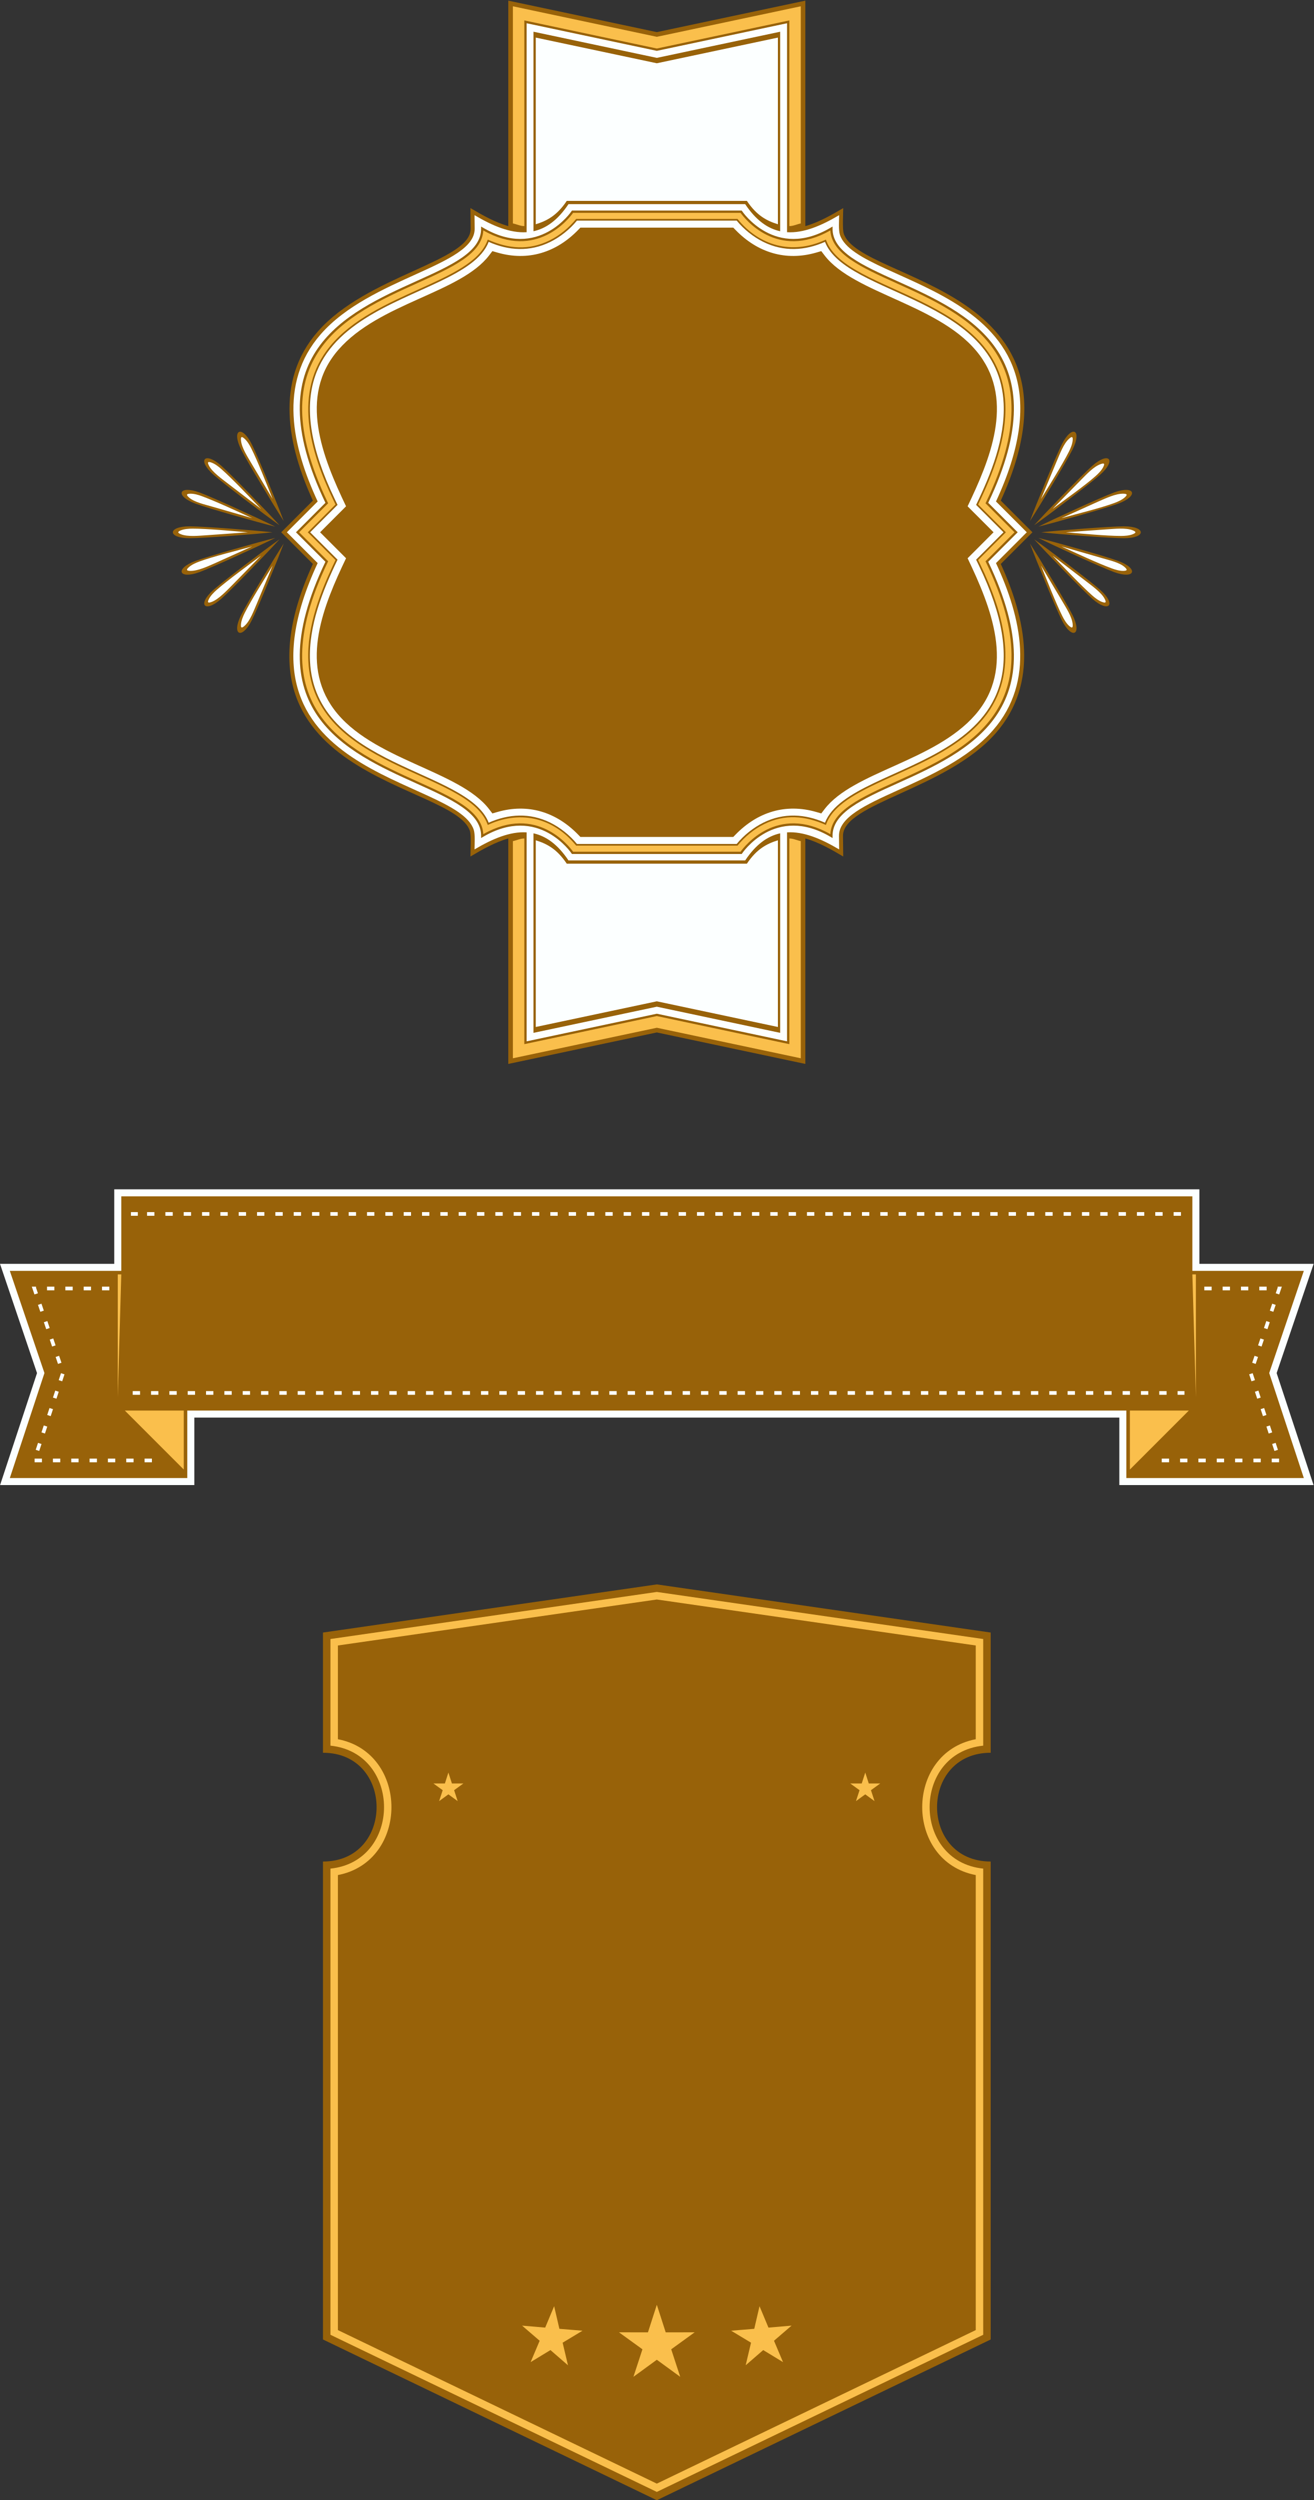
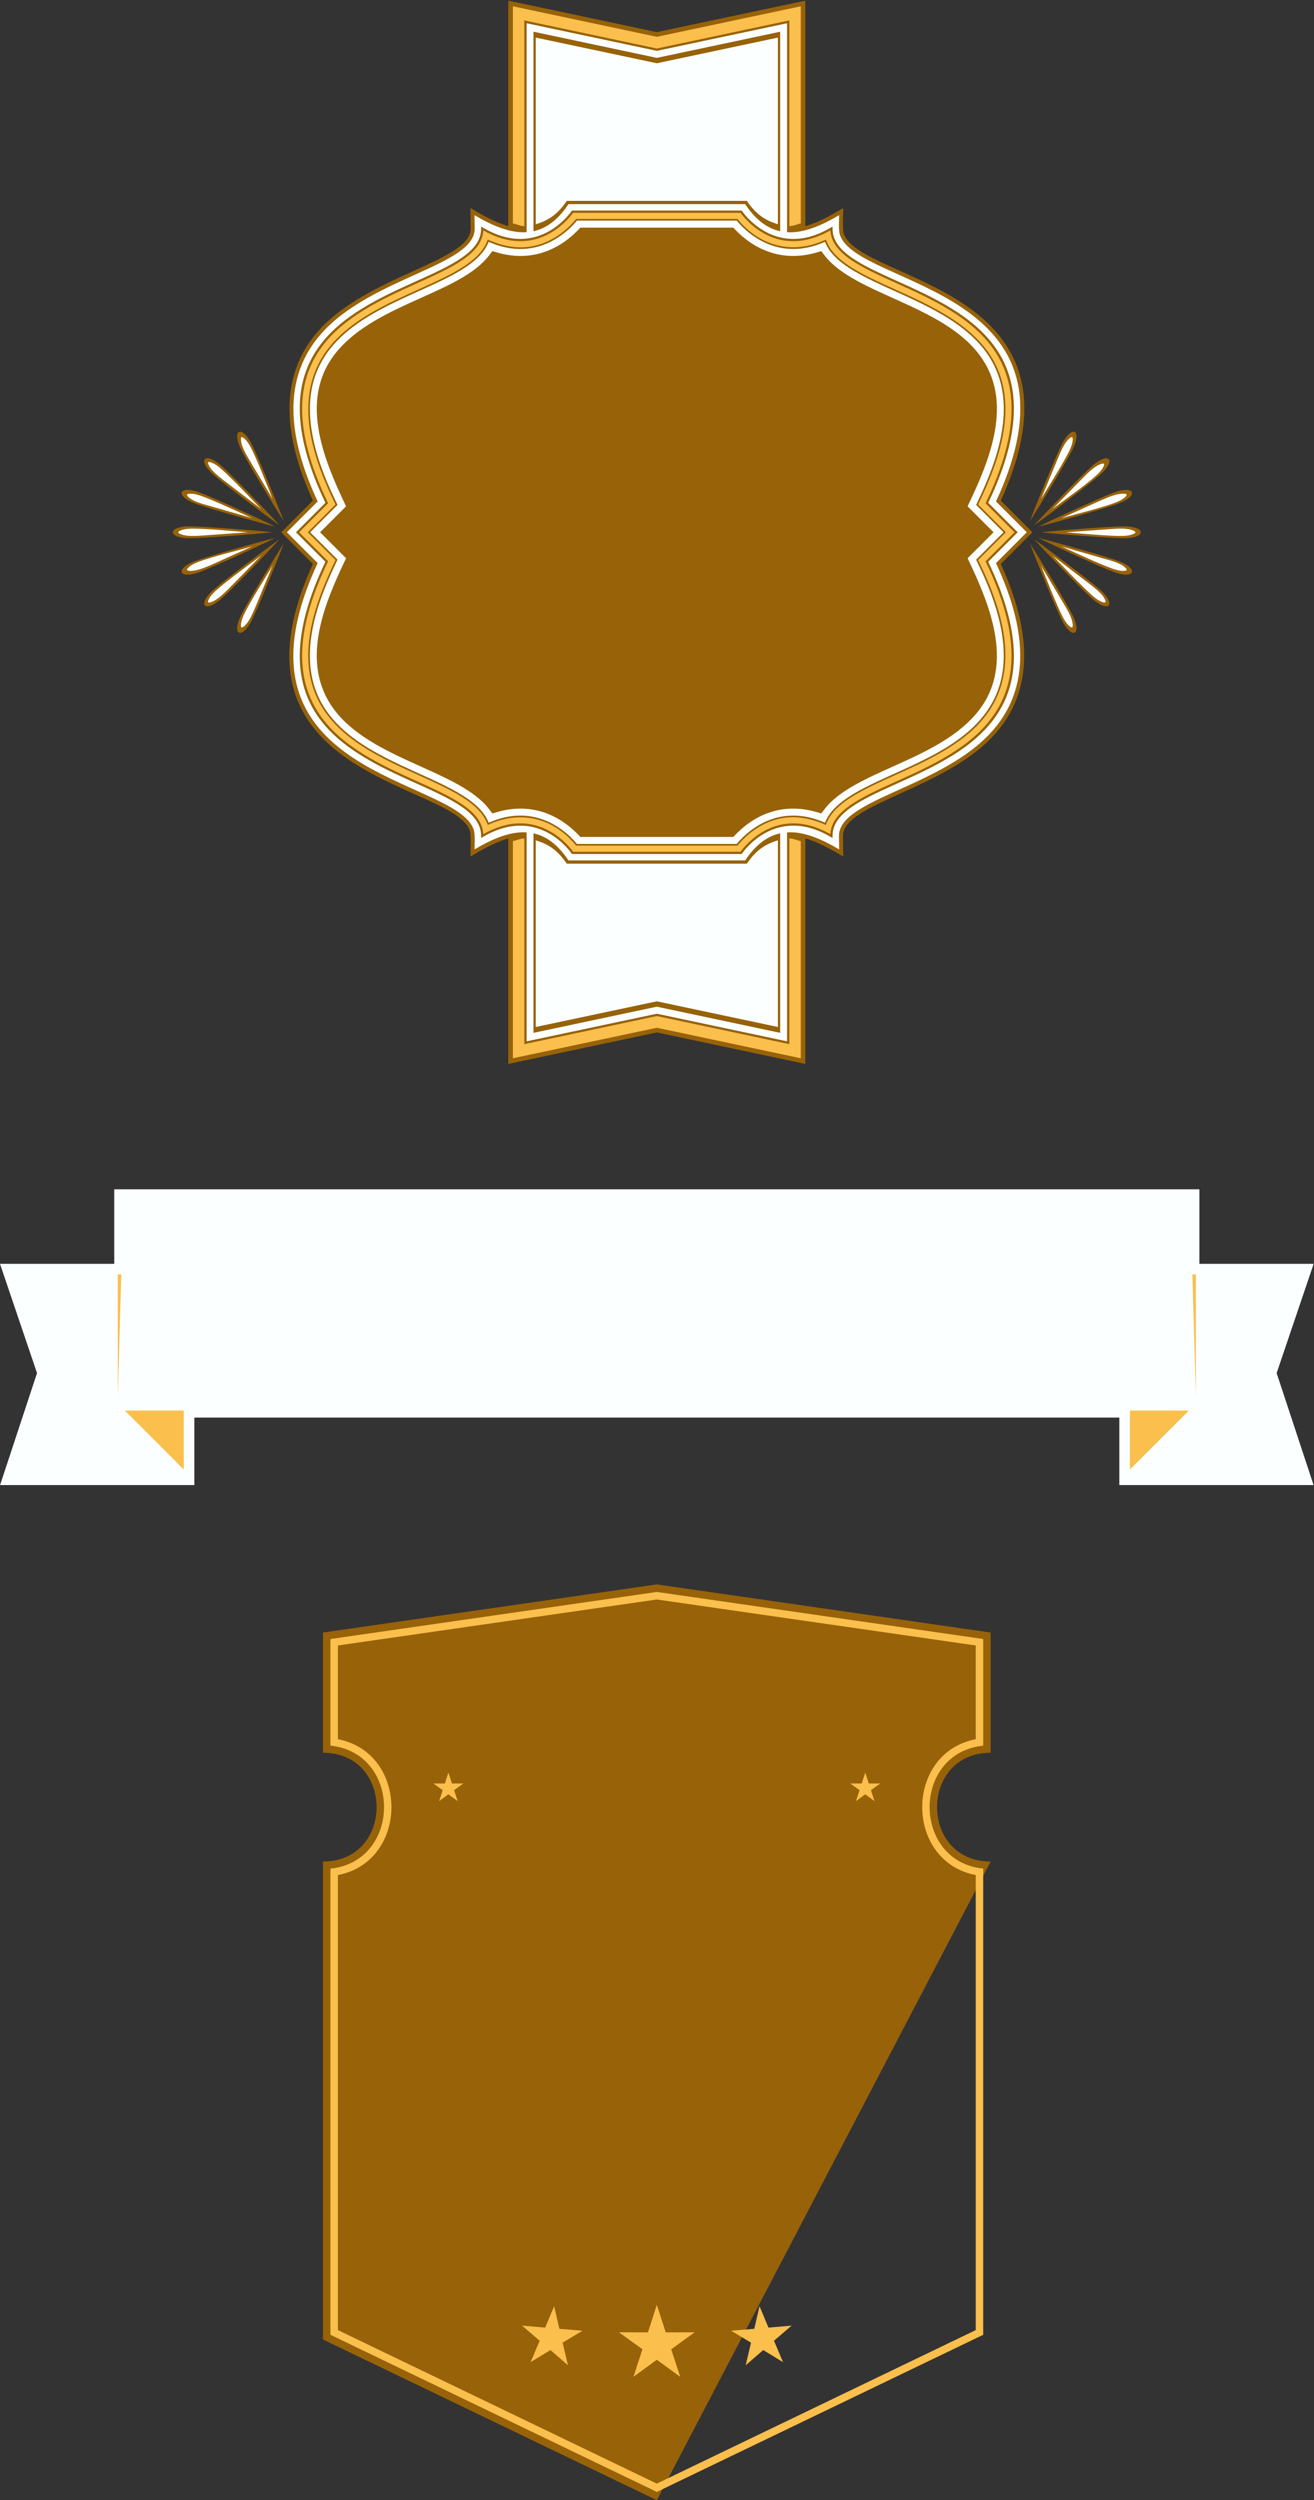
<svg xmlns="http://www.w3.org/2000/svg" viewBox="0 0 498.507 948.04" height="948.04" width="498.507" xml:space="preserve" id="svg2" version="1.1">
  <rect x="0" y="0" width="498.507" height="948.04" fill="#333333" stroke="none" />
  <defs id="defs6" />
  <g transform="matrix(1.333,0,0,-1.333,0,948.04)" id="g10">
    <g transform="scale(0.1)" id="g12">
      <path id="path14" style="fill:#986209;fill-opacity:1;fill-rule:evenodd;stroke:none" d="m 556.199,5516.41 c 37.192,13.66 178.805,53.53 227.317,65.54 -44.743,-22.27 -178.461,-83.61 -215.649,-97.27 -59.582,-21.91 -71.246,9.82 -11.668,31.73 z m -16.648,98.43 c 39.621,0 186.289,-11.43 235.969,-16.89 -49.68,-5.47 -196.348,-16.9 -235.969,-16.9 -63.477,0 -63.477,33.79 0,33.79 z m 146.82,218.3 c 17.809,-35.39 93.922,-161.29 121.129,-203.21 -17.437,46.83 -73.125,183 -90.93,218.39 -28.519,56.72 -58.718,41.52 -30.199,-15.18 z m -78.758,-71.47 c 29.668,-26.26 147.071,-114.91 187.895,-143.74 -33.574,37.02 -135.824,142.79 -165.496,169.05 -47.535,42.07 -69.938,16.77 -22.399,-25.31 z m -51.414,-82.19 c 37.192,-13.67 178.805,-53.54 227.317,-65.54 -44.743,22.26 -178.461,83.6 -215.649,97.27 -59.582,21.9 -71.246,-9.83 -11.668,-31.73 z m 130.172,-316.73 c 17.809,35.39 93.922,161.29 121.129,203.21 -17.437,-46.83 -73.125,-183.01 -90.93,-218.4 -28.519,-56.72 -58.718,-41.52 -30.199,15.19 z m -78.758,71.46 c 29.668,26.27 147.071,114.91 187.895,143.74 -33.574,-37.01 -135.824,-142.79 -165.496,-169.04 -47.535,-42.08 -69.938,-16.77 -22.399,25.3 v 0" />
      <path id="path16" style="fill:#986209;fill-opacity:1;fill-rule:evenodd;stroke:none" d="m 3182.56,5516.41 c -37.19,13.66 -178.81,53.53 -227.31,65.54 44.73,-22.27 178.46,-83.61 215.65,-97.27 59.57,-21.9 71.25,9.82 11.66,31.73 z m 16.66,98.43 c -39.63,0 -186.31,-11.43 -235.98,-16.89 49.67,-5.47 196.35,-16.9 235.98,-16.9 63.48,0 63.48,33.79 0,33.79 z m -146.84,218.3 c -17.79,-35.39 -93.9,-161.29 -121.11,-203.21 17.42,46.83 73.12,183 90.92,218.4 28.51,56.71 58.73,41.51 30.19,-15.19 z m 78.77,-71.47 c -29.67,-26.26 -147.07,-114.91 -187.89,-143.74 33.58,37.02 135.82,142.79 165.49,169.05 47.54,42.07 69.94,16.77 22.4,-25.31 z m 51.41,-82.19 c -37.19,-13.67 -178.81,-53.54 -227.31,-65.54 44.73,22.26 178.46,83.6 215.65,97.27 59.57,21.9 71.25,-9.83 11.66,-31.73 z m -130.18,-316.73 c -17.79,35.39 -93.9,161.29 -121.11,203.21 17.42,-46.83 73.12,-183.01 90.92,-218.4 28.51,-56.72 58.73,-41.52 30.19,15.19 z m 78.77,71.46 c -29.67,26.27 -147.07,114.91 -187.89,143.74 33.58,-37.01 135.82,-142.79 165.49,-169.04 47.54,-42.08 69.94,-16.77 22.4,25.3 v 0" />
      <path id="path18" style="fill:#fcffff;fill-opacity:1;fill-rule:evenodd;stroke:none" d="m 3021.05,5557.77 c 40.88,-18.9 104.01,-48.16 143.4,-62.64 9.79,-3.59 22.39,-7.26 32.91,-6.97 10.94,0.31 12,3.15 3.85,10.47 -15.9,14.3 -46.91,20.42 -67.89,26.76 l -112.27,32.38 z m -2303.343,0 c -43.398,-12.09 -111.164,-28.65 -150.574,-43.14 -9.785,-3.59 -21.75,-8.95 -29.582,-16 -8.141,-7.32 -7.09,-10.16 3.84,-10.47 21.382,-0.59 49.726,12.81 69.808,21.56 l 106.508,48.05 z m -12.293,40.18 c -44.91,3.62 -115.176,10.38 -157.184,10.38 -10.425,0 -23.503,-0.9 -33.289,-4.81 -10.16,-4.06 -10.16,-7.08 0,-11.15 19.844,-7.94 52.071,-4.06 73.926,-2.78 l 116.547,8.36 z m 70.586,94.6 c -16.941,41.77 -42.023,106.63 -60.906,144.17 -4.684,9.3 -11.371,20.58 -19.258,27.58 -8.199,7.26 -10.891,5.87 -9.961,-5.01 1.824,-21.3 19.336,-47.42 30.301,-66.36 L 776,5692.55 Z m -32.988,-28.16 c -31.203,32.47 -81.543,85.56 -112.973,113.38 -7.809,6.9 -18.203,14.9 -28.125,18.45 -10.297,3.69 -12.301,1.43 -7.387,-8.34 9.61,-19.11 38.457,-38.96 55.68,-52.49 l 92.805,-71 z m -25.305,-26.26 c -40.859,18.88 -104.023,48.16 -143.406,62.63 -9.785,3.59 -22.371,7.25 -32.91,6.96 -10.93,-0.3 -11.981,-3.15 -3.84,-10.46 15.906,-14.3 46.918,-20.42 67.894,-26.76 l 112.262,-32.37 z M 776,5503.33 c -23.449,-38.55 -60.566,-97.24 -79.469,-134.82 -4.679,-9.31 -9.754,-21.41 -10.656,-31.91 -0.934,-10.89 1.762,-12.27 9.961,-5.01 16.023,14.2 26.566,43.73 35.254,63.87 L 776,5503.33 Z m -32.988,28.16 c -36.008,-27.03 -95.324,-69.99 -126.746,-97.81 -7.805,-6.91 -16.996,-16.26 -21.739,-25.68 -4.918,-9.77 -2.902,-12.02 7.387,-8.34 20.141,7.23 43.828,32.88 59.356,48.34 l 81.742,83.49 z m 2290.328,66.46 c 44.94,-3.63 115.16,-10.4 157.19,-10.4 10.43,0 23.51,0.91 33.3,4.82 10.15,4.06 10.15,7.08 0,11.15 -19.85,7.94 -52.07,4.05 -73.93,2.77 l -116.56,-8.34 z m -70.59,94.6 c 23.46,38.54 60.57,97.25 79.48,134.83 4.68,9.31 9.76,21.41 10.66,31.91 0.92,10.88 -1.76,12.27 -9.96,5.01 -16.04,-14.2 -26.56,-43.73 -35.25,-63.87 l -44.93,-107.88 z m 32.99,-28.16 c 36.04,27.05 90.98,65.65 122.4,93.48 7.82,6.9 17.02,16.26 21.76,25.67 4.9,9.76 2.89,12.03 -7.4,8.34 -20.14,-7.22 -39.47,-28.52 -55.02,-43.99 l -81.74,-83.5 z m 25.31,-26.26 c 43.4,12.08 111.18,28.64 150.57,43.12 9.79,3.6 21.76,8.96 29.59,16.01 8.15,7.31 7.09,10.16 -3.85,10.46 -21.36,0.6 -49.72,-12.8 -69.8,-21.55 l -106.51,-48.04 z m -58.3,-134.8 c 16.94,-41.73 42.05,-106.66 60.92,-144.16 4.67,-9.31 11.37,-20.6 19.26,-27.58 8.2,-7.26 10.88,-5.88 9.96,5.01 -1.84,21.29 -19.34,47.42 -30.31,66.36 l -59.83,100.37 z m 32.99,28.16 c 31.25,-32.5 81.53,-85.51 112.99,-113.37 7.79,-6.91 18.2,-14.9 28.13,-18.46 10.27,-3.68 12.3,-1.43 7.38,8.34 -9.63,19.13 -38.44,38.95 -55.69,52.5 l -92.81,70.99 v 0" />
      <path id="path20" style="fill:#986209;fill-opacity:1;fill-rule:evenodd;stroke:none" d="m 1869.38,7020.67 422.69,89.58 v -641.39 c 37.7,10.56 74.47,31.59 107.81,51.35 -0.19,-16.32 -2.58,-60.16 1.41,-72.45 45.1,-139.78 726.33,-148.5 447.03,-759.72 l 90.1,-90.09 -90.1,-90.11 c 71.47,-156.44 109.77,-338.95 -13.69,-480.54 -139.45,-159.96 -436.5,-199.9 -435.41,-293.1 l 0.66,-58.52 c -33.34,19.75 -70.11,40.78 -107.81,51.35 v -641.39 l -422.69,89.57 -422.7,-89.57 v 641.39 c -37.68,-10.57 -74.46,-31.6 -107.8,-51.35 0.18,16.32 2.57,60.15 -1.4,72.45 -45.12,139.78 -726.343,148.49 -447.035,759.71 l -90.097,90.11 90.09,90.09 c -71.461,156.45 -109.758,338.95 13.683,480.54 139.469,159.96 436.519,199.9 435.429,293.1 l -0.67,58.53 c 33.34,-19.76 70.12,-40.79 107.8,-51.35 v 641.39 l 422.7,-89.58 v 0" />
      <path id="path22" style="fill:#fcffff;fill-opacity:1;fill-rule:evenodd;stroke:none" d="m 1498.77,7045.96 v -594.41 c -46.77,-2.99 -96.77,18 -148.27,48.53 l 0.44,-38.26 c 1.21,-105.75 -296.88,-138.59 -438.233,-300.73 -122.117,-140.07 -80.555,-320.92 -8.598,-475.49 l -87.652,-87.65 87.652,-87.66 c -284.25,-610.58 395.361,-607.27 444.211,-758.67 4.3,-13.34 2.36,-40.06 2.18,-55.81 51.5,30.52 101.5,51.51 148.27,48.53 v -594.42 l 370.61,78.55 370.6,-78.55 v 594.42 c 46.78,2.98 96.78,-18.01 148.28,-48.53 l -0.45,38.26 c -1.19,105.75 296.9,138.59 438.24,300.72 122.11,140.07 80.55,320.93 8.6,475.5 l 87.65,87.66 -87.65,87.65 c 284.26,610.57 -395.35,607.27 -444.22,758.66 -4.3,13.34 -2.34,40.06 -2.17,55.82 -51.5,-30.53 -101.5,-51.52 -148.28,-48.53 v 594.41 l -370.6,-78.54 -370.61,78.54 z m 19.54,-591.69 v 567.59 l 351.07,-74.41 351.07,74.41 v -567.59 c -35.57,7.78 -69.04,31.23 -99.63,77.12 h -502.87 c -30.59,-45.9 -64.08,-69.34 -99.64,-77.12 z m 702.14,-1712.65 c -35.57,-7.78 -69.04,-31.23 -99.63,-77.13 h -502.87 c -30.59,45.9 -64.08,69.35 -99.64,77.13 v -567.59 l 351.07,74.41 351.07,-74.41 v 567.59 z m -846.37,1723.2 c 158.77,-94.09 252.47,46.46 252.74,46.86 l 0.95,1.4 c 161.07,0 322.15,0 483.23,0 l 0.93,-1.4 c 0.28,-0.4 93.99,-140.95 252.76,-46.86 l 4.88,2.89 -0.08,-5.67 c -0.76,-66.17 83.91,-104.38 184.49,-149.79 199.63,-90.12 460.98,-208.14 258.58,-630.46 l 83.85,-83.84 -83.85,-83.85 c 202.4,-422.33 -58.95,-540.34 -258.58,-630.46 -100.58,-45.41 -185.25,-83.62 -184.49,-149.8 l 0.08,-5.66 -4.88,2.89 c -158.77,94.09 -252.48,-46.46 -252.76,-46.86 l -0.93,-1.4 c -161.08,0 -322.16,0 -483.23,0 l -0.95,1.4 c -0.27,0.4 -93.97,140.95 -252.74,46.86 l -4.88,-2.89 0.06,5.66 c 0.76,66.18 -83.89,104.39 -184.48,149.8 -199.628,90.12 -460.975,208.13 -258.585,630.46 l -83.847,83.85 83.847,83.84 c -202.39,422.32 58.957,540.34 258.585,630.46 100.59,45.41 185.24,83.62 184.48,149.79 l -0.06,5.67 4.88,-2.89 v 0" />
      <path id="path24" style="fill:#fabf4c;fill-opacity:1;fill-rule:evenodd;stroke:none" d="m 1459.71,7094.18 409.67,-86.82 409.68,86.82 v -617.7 c -11.05,-2.26 -21.89,-7.73 -32.56,-7.53 V 7054 l -377.12,-79.92 -377.11,79.92 v -585.05 c -10.67,-0.2 -21.52,5.27 -32.56,7.53 v 617.7 z M 2279.06,4719.4 v -617.69 l -409.68,86.82 -409.67,-86.82 v 617.69 c 11.04,2.27 21.89,7.74 32.56,7.54 v -585.05 l 377.11,79.92 377.12,-79.92 v 585.05 c 10.67,0.2 21.51,-5.27 32.56,-7.54 v 0" />
      <path id="path26" style="fill:#fcffff;fill-opacity:1;fill-rule:evenodd;stroke:none" d="m 1524.82,7005.14 v -531.03 c 30.64,9.5 59.88,24.03 88.19,66.5 h 512.73 c 28.32,-42.47 57.56,-57 88.21,-66.5 v 531.03 l -344.57,-73.03 -344.56,73.03 z m 0,-2283.37 v -531.02 l 344.56,73.02 344.57,-73.02 v 531.02 c -30.65,-9.5 -59.89,-24.02 -88.21,-66.5 h -512.73 c -28.31,42.48 -57.55,57 -88.19,66.5 v 0" />
      <path id="path28" style="fill:#fcffff;fill-opacity:1;fill-rule:evenodd;stroke:none" d="m 1390.85,6424.08 c -74.29,-190.85 -719.838,-147.8 -437.995,-731.96 l 7.825,-16.21 -77.969,-77.96 77.969,-77.97 c -42.422,-87.93 -82.91,-188.43 -78.399,-288.1 13.742,-303.7 448.559,-305.9 508.569,-460.08 56.67,25.13 116.98,28.94 175.36,0.15 27.68,-13.65 55.71,-35.84 75.85,-60.6 h 454.64 c 20.14,24.76 48.14,46.94 75.84,60.59 58.4,28.8 118.69,24.99 175.37,-0.14 74.3,190.86 719.84,147.81 437.99,731.97 l -7.81,16.21 77.96,77.97 -77.96,77.96 c 42.42,87.93 82.91,188.43 78.39,288.09 -13.75,303.71 -448.57,305.91 -508.57,460.08 -56.68,-25.12 -116.97,-28.93 -175.37,-0.14 -27.68,13.65 -55.7,35.83 -75.84,60.6 h -454.64 c -20.14,-24.77 -48.17,-46.95 -75.85,-60.6 -58.38,-28.79 -118.69,-24.98 -175.36,0.14 z M 984.883,5524.06 911,5597.95 l 73.883,73.87 c -66.145,138.27 -137.731,312.34 -21.774,445.34 116.201,133.28 347.201,161.49 429.051,268.54 l 9.18,12.01 14.53,-4.19 c 86.92,-25 166.95,0.09 229.41,64.31 l 6.53,6.71 h 435.14 l 6.53,-6.71 c 62.46,-64.22 142.5,-89.31 229.41,-64.31 l 14.53,4.19 9.18,-12.01 c 84.61,-110.65 335.29,-140.33 441.88,-284.38 98.06,-132.51 28.26,-298.1 -34.61,-429.5 l 73.88,-73.87 -73.88,-73.89 c 66.15,-138.27 137.73,-312.33 21.77,-445.33 -115.72,-132.75 -347.42,-161.8 -429.04,-268.54 l -9.18,-12.01 -14.53,4.18 c -86.91,25.01 -166.95,-0.09 -229.41,-64.31 l -6.53,-6.7 h -435.14 l -6.53,6.7 c -62.46,64.22 -142.49,89.32 -229.41,64.31 l -14.53,-4.18 -9.18,12.01 c -84.61,110.65 -335.29,140.32 -441.887,284.38 -98.054,132.5 -28.257,298.1 34.61,429.49 v 0" />
      <path id="path30" style="fill:#fabf4c;fill-opacity:1;fill-rule:evenodd;stroke:none" d="m 1631.12,6506.68 c -10.35,-14.49 -103.64,-136.51 -255.61,-50.05 -3.62,-66.91 -88.15,-105.09 -188.11,-150.21 -197.373,-89.1 -455.892,-205.81 -254.486,-623.92 l 0.992,-2.05 -82.504,-82.5 82.504,-82.51 -0.992,-2.05 c -201.406,-418.12 57.113,-534.82 254.486,-623.93 99.96,-45.12 184.49,-83.29 188.11,-150.2 151.97,86.46 245.26,-35.56 255.61,-50.05 h 476.52 c 10.35,14.49 103.63,136.51 255.6,50.05 3.64,66.91 88.17,105.08 188.11,150.2 197.38,89.11 455.9,205.81 254.49,623.93 l -0.98,2.05 82.5,82.51 -82.5,82.5 0.98,2.05 c 201.41,418.11 -57.11,534.82 -254.49,623.92 -99.94,45.12 -184.47,83.3 -188.11,150.21 -151.97,-86.46 -245.25,35.56 -255.6,50.05 h -476.52 z m 1152.73,-829.79 78.94,-78.94 -78.94,-78.95 6.35,-13.16 c 66.15,-137.08 116.25,-307.5 8.63,-437.91 -125.31,-151.84 -400.61,-180.05 -446.47,-297.86 l -1.81,-4.66 c -58.93,26.14 -116.59,31.5 -175.9,2.25 -29.08,-14.34 -55.24,-35.96 -75.67,-61.09 h -459.19 c -62.28,76.53 -153.93,102.14 -247.01,60.87 l -4.57,-2.03 -1.81,4.66 c -58.79,151.02 -495.005,154.86 -508.888,461.59 -4.5,99.41 35.004,199.08 77.394,287.34 l -78.949,78.95 78.945,78.94 -6.347,13.15 c -66.137,137.09 -116.246,307.51 -8.629,437.91 125.324,151.86 400.604,180.05 446.474,297.86 l 1.81,4.66 c 58.93,-26.13 116.58,-31.5 175.9,-2.25 29.08,14.34 55.23,35.97 75.68,61.09 h 459.19 c 62.27,-76.52 153.91,-102.14 247,-60.86 l 4.57,2.02 1.81,-4.66 c 58.79,-151.01 495,-154.85 508.89,-461.59 4.49,-99.4 -35,-199.07 -77.4,-287.33 v 0" />
      <path id="path32" style="fill:#fcffff;fill-opacity:1;fill-rule:evenodd;stroke:none" d="m 3633.4,3206.21 105.12,-318.58 H 3185.7 V 3079.6 H 553.063 V 2887.63 H 0.238 L 105.359,3206.21 0,3516.98 H 325.168 V 3729 H 3413.59 v -212.02 h 325.16 L 3633.4,3206.21 v 0" />
-       <path id="path34" style="fill:#986209;fill-opacity:1;fill-rule:evenodd;stroke:none" d="m 3710.82,3496.95 h -317.27 v 212.01 H 345.199 V 3496.95 H 27.945 L 126.488,3206.3 27.945,2907.66 H 533.027 v 191.98 H 3205.72 v -191.98 h 505.1 l -98.55,298.64 98.55,290.65 v 0" />
      <path id="path36" style="fill:#fabf4c;fill-opacity:1;fill-rule:evenodd;stroke:none" d="m 355.215,3099.64 167.797,-167.8 v 167.8 H 355.215 Z m -20.035,38.22 10.019,349.08 H 335.18 Z m 3068.39,0 -10.02,349.08 h 10.02 v -349.08 z m -20.03,-38.22 -167.8,-167.8 v 167.8 h 167.8 v 0" />
      <path id="path38" style="fill:#fcffff;fill-opacity:1;fill-rule:nonzero;stroke:none" d="m 3448.4,3452.09 v -10.43 h -20.86 v 10.43 h 20.86 z m -108.22,201.58 v 10.43 h 20.86 v -10.43 h -20.86 z M 372.711,3664.1 h 19.531 v -10.43 h -19.531 v 10.43 z m 45.824,-10.43 v 10.43 h 20.867 v -10.43 h -20.867 z m 52.172,0 v 10.43 h 20.871 v -10.43 h -20.871 z m 52.176,0 v 10.43 h 20.867 v -10.43 h -20.867 z m 52.168,0 v 10.43 h 20.871 v -10.43 h -20.871 z m 52.176,0 v 10.43 h 20.871 v -10.43 h -20.871 z m 52.168,0 v 10.43 h 20.875 v -10.43 h -20.875 z m 52.175,0 v 10.43 h 20.868 v -10.43 H 731.57 Z m 52.168,0 v 10.43 h 20.871 v -10.43 h -20.871 z m 52.18,0 v 10.43 h 20.863 v -10.43 h -20.863 z m 52.168,0 v 10.43 h 20.875 v -10.43 h -20.875 z m 52.172,0 v 10.43 h 20.871 v -10.43 h -20.871 z m 52.176,0 v 10.43 h 20.866 v -10.43 h -20.866 z m 52.176,0 v 10.43 h 20.86 v -10.43 h -20.86 z m 52.17,0 v 10.43 h 20.86 v -10.43 h -20.86 z m 52.17,0 v 10.43 h 20.87 v -10.43 h -20.87 z m 52.17,0 v 10.43 h 20.87 v -10.43 h -20.87 z m 52.17,0 v 10.43 h 20.87 v -10.43 h -20.87 z m 52.17,0 v 10.43 h 20.87 v -10.43 h -20.87 z m 52.18,0 v 10.43 h 20.87 v -10.43 h -20.87 z m 52.17,0 v 10.43 h 20.87 v -10.43 h -20.87 z m 52.17,0 v 10.43 h 20.87 v -10.43 h -20.87 z m 52.18,0 v 10.43 h 20.86 v -10.43 h -20.86 z m 52.16,0 v 10.43 h 20.87 v -10.43 h -20.87 z m 52.18,0 v 10.43 h 20.87 v -10.43 h -20.87 z m 52.17,0 v 10.43 h 20.87 v -10.43 h -20.87 z m 52.17,0 v 10.43 h 20.87 v -10.43 h -20.87 z m 52.17,0 v 10.43 h 20.87 v -10.43 h -20.87 z m 52.18,0 v 10.43 h 20.86 v -10.43 h -20.86 z m 52.17,0 v 10.43 h 20.87 v -10.43 h -20.87 z m 52.16,0 v 10.43 h 20.88 v -10.43 h -20.88 z m 52.17,0 v 10.43 h 20.88 v -10.43 h -20.88 z m 52.19,0 v 10.43 h 20.86 v -10.43 h -20.86 z m 52.17,0 v 10.43 h 20.86 v -10.43 h -20.86 z m 52.16,0 v 10.43 h 20.88 v -10.43 h -20.88 z m 52.17,0 v 10.43 h 20.88 v -10.43 h -20.88 z m 52.19,0 v 10.43 h 20.86 v -10.43 h -20.86 z m 52.17,0 v 10.43 h 20.86 v -10.43 h -20.86 z m 52.17,0 v 10.43 h 20.86 v -10.43 h -20.86 z m 52.16,0 v 10.43 h 20.88 v -10.43 h -20.88 z m 52.17,0 v 10.43 h 20.88 v -10.43 h -20.88 z m 52.19,0 v 10.43 h 20.86 v -10.43 h -20.86 z m 52.17,0 v 10.43 h 20.86 v -10.43 h -20.86 z m 52.17,0 v 10.43 h 20.87 v -10.43 h -20.87 z m 52.16,0 v 10.43 h 20.88 v -10.43 h -20.88 z m 52.17,0 v 10.43 h 20.88 v -10.43 h -20.88 z m 52.19,0 v 10.43 h 20.86 v -10.43 h -20.86 z m 52.17,0 v 10.43 h 20.86 v -10.43 h -20.86 z m 52.17,0 v 10.43 h 20.87 v -10.43 h -20.87 z m 52.16,0 v 10.43 h 20.88 v -10.43 h -20.88 z m 52.19,0 v 10.43 h 20.86 v -10.43 h -20.86 z m 52.17,0 v 10.43 h 20.86 v -10.43 h -20.86 z m 52.17,0 v 10.43 h 20.86 v -10.43 h -20.86 z m 52.16,0 v 10.43 h 20.88 v -10.43 h -20.88 z m 52.17,0 v 10.43 h 20.88 v -10.43 h -20.88 z m 52.17,0 v 10.43 h 20.88 v -10.43 h -20.88 z m 52.19,0 v 10.43 h 20.86 v -10.43 h -20.86 z M 290.348,3441.66 v 10.43 h 20.875 v -10.43 h -20.875 z m 141.996,-478.7 v -10.44 h -20.875 v 10.44 h 20.875 z m -52.172,0 v -10.44 h -20.871 v 10.44 h 20.871 z m -52.172,0 v -10.44 h -20.871 v 10.44 H 328 Z m -52.176,0 v -10.44 h -20.867 v 10.44 h 20.867 z m -52.172,0 v -10.44 h -20.871 v 10.44 h 20.871 z m -52.172,0 v -10.44 h -20.871 v 10.44 h 20.871 z m -52.167,0 v -10.44 H 98.441 v 10.44 h 20.872 z m -7.727,21.71 -9.906,3.27 6.539,19.81 9.91,-3.27 -6.543,-19.81 z m 16.352,49.54 -9.907,3.27 6.539,19.82 9.903,-3.27 -6.535,-19.82 z m 16.351,49.54 -9.91,3.27 6.539,19.83 9.906,-3.28 -6.535,-19.82 z m 16.348,49.55 -9.91,3.26 6.535,19.83 9.91,-3.28 -6.535,-19.81 z m 16.351,49.54 -9.914,3.27 6.539,19.82 9.907,-3.27 -6.532,-19.82 z m -2.054,52.79 -9.883,-3.36 -6.699,19.76 9.878,3.36 6.704,-19.76 z m -16.754,49.4 -9.883,-3.35 -6.699,19.77 9.882,3.35 6.7,-19.77 z m -16.75,49.41 -9.883,-3.35 -6.703,19.77 9.886,3.35 6.7,-19.77 z m -16.75,49.41 -9.883,-3.35 -6.699,19.77 9.882,3.34 6.7,-19.76 z m -16.75,49.41 -9.883,-3.36 -7.52,22.19 h 12.008 v -3.61 l 0.207,0.07 5.188,-15.29 z m 25.91,8.4 v 10.43 h 20.867 v -10.43 H 133.84 Z m 52.172,0 v 10.43 h 20.867 v -10.43 h -20.867 z m 52.172,0 v 10.43 h 20.863 v -10.43 H 238.184 Z M 398.59,3154.93 v -10.43 h -20.871 v 10.43 h 20.871 z m 2972.46,-10.43 h -19.53 v 10.43 h 19.53 v -10.43 z m -50.84,10.43 v -10.43 h -20.85 v 10.43 h 20.85 z m -52.16,0 v -10.43 h -20.86 v 10.43 h 20.86 z m -52.17,0 v -10.43 h -20.86 v 10.43 h 20.86 z m -52.17,0 v -10.43 h -20.88 v 10.43 h 20.88 z m -52.19,0 v -10.43 h -20.86 v 10.43 h 20.86 z m -52.16,0 v -10.43 h -20.86 v 10.43 h 20.86 z m -52.17,0 v -10.43 h -20.86 v 10.43 h 20.86 z m -52.17,0 v -10.43 h -20.88 v 10.43 h 20.88 z m -52.19,0 v -10.43 h -20.86 v 10.43 h 20.86 z m -52.17,0 v -10.43 h -20.86 v 10.43 h 20.86 z m -52.16,0 v -10.43 h -20.86 v 10.43 h 20.86 z m -52.17,0 v -10.43 h -20.86 v 10.43 h 20.86 z m -52.17,0 v -10.43 h -20.88 v 10.43 h 20.88 z m -52.19,0 v -10.43 h -20.86 v 10.43 h 20.86 z m -52.17,0 v -10.43 h -20.85 v 10.43 h 20.85 z m -52.16,0 v -10.43 h -20.86 v 10.43 h 20.86 z m -52.17,0 v -10.43 h -20.88 v 10.43 h 20.88 z m -52.17,0 v -10.43 h -20.88 v 10.43 h 20.88 z m -52.17,0 v -10.43 h -20.88 v 10.43 h 20.88 z m -52.18,0 v -10.43 h -20.86 v 10.43 h 20.86 z m -52.17,0 v -10.43 h -20.86 v 10.43 h 20.86 z m -52.17,0 v -10.43 h -20.86 v 10.43 h 20.86 z m -52.17,0 v -10.43 h -20.88 v 10.43 h 20.88 z m -52.19,0 v -10.43 h -20.86 v 10.43 h 20.86 z m -52.16,0 v -10.43 h -20.86 v 10.43 h 20.86 z m -52.17,0 v -10.43 h -20.86 v 10.43 h 20.86 z m -52.17,0 v -10.43 h -20.88 v 10.43 h 20.88 z m -52.17,0 v -10.43 h -20.88 v 10.43 h 20.88 z m -52.18,0 v -10.43 h -20.86 v 10.43 h 20.86 z m -52.17,0 v -10.43 h -20.87 v 10.43 h 20.87 z m -52.17,0 v -10.43 h -20.87 v 10.43 h 20.87 z m -52.17,0 v -10.43 h -20.87 v 10.43 h 20.87 z m -52.18,0 v -10.43 h -20.86 v 10.43 h 20.86 z m -52.16,0 v -10.43 h -20.88 v 10.43 h 20.88 z m -52.18,0 v -10.43 h -20.87 v 10.43 h 20.87 z m -52.17,0 v -10.43 h -20.87 v 10.43 h 20.87 z m -52.17,0 v -10.43 h -20.87 v 10.43 h 20.87 z m -52.17,0 v -10.43 h -20.88 v 10.43 h 20.88 z m -52.18,0 v -10.43 h -20.87 v 10.43 h 20.87 z m -52.17,0 v -10.43 h -20.87 v 10.43 h 20.87 z m -52.17,0 v -10.43 h -20.88 v 10.43 h 20.88 z m -52.17,0 v -10.43 h -20.87 v 10.43 h 20.87 z m -52.17,0 v -10.43 h -20.88 v 10.43 H 1129 Z m -52.18,0 v -10.43 h -20.87 v 10.43 h 20.87 z m -52.17,0 v -10.43 h -20.87 v 10.43 h 20.87 z m -52.173,0 v -10.43 h -20.868 v 10.43 h 20.868 z m -52.168,0 v -10.43 h -20.871 v 10.43 h 20.871 z m -52.18,0 v -10.43 h -20.867 v 10.43 h 20.867 z m -52.168,0 v -10.43 h -20.867 v 10.43 h 20.867 z m -52.176,0 v -10.43 h -20.859 v 10.43 h 20.859 z m -52.168,0 v -10.43 h -20.871 v 10.43 h 20.871 z m -52.176,0 v -10.43 h -20.863 v 10.43 h 20.863 z m -52.168,0 v -10.43 h -20.871 v 10.43 h 20.871 z m -52.175,0 v -10.43 h -20.864 v 10.43 h 20.864 z m -52.168,0 v -10.43 h -20.867 v 10.43 h 20.867 z m -52.172,0 v -10.43 h -20.871 v 10.43 h 20.871 z M 3306.41,2952.52 v 10.44 h 20.88 v -10.44 h -20.88 z m 52.18,0 v 10.44 h 20.86 v -10.44 h -20.86 z m 52.17,0 v 10.44 h 20.86 v -10.44 h -20.86 z m 52.17,0 v 10.44 h 20.88 v -10.44 h -20.88 z m 52.17,0 v 10.44 h 20.88 v -10.44 h -20.88 z m 52.19,0 v 10.44 h 20.85 v -10.44 h -20.85 z m 52.16,0 v 10.44 h 20.86 v -10.44 h -20.86 z m 17.62,35.42 -9.9,-3.27 -6.54,19.81 9.9,3.27 6.54,-19.81 z m -16.35,49.54 -9.9,-3.27 -6.54,19.82 9.9,3.27 6.54,-19.82 z m -16.34,49.54 -9.91,-3.27 -6.54,19.82 9.9,3.28 6.55,-19.83 z m -16.35,49.54 -9.9,-3.26 -6.55,19.81 9.9,3.28 6.55,-19.83 z m -16.35,49.55 -9.9,-3.27 -6.55,19.82 9.93,3.27 6.52,-19.82 z m 2.03,46.16 -9.88,3.36 6.7,19.76 9.88,-3.36 -6.7,-19.76 z m 16.76,49.41 -9.88,3.35 6.7,19.77 9.88,-3.35 -6.7,-19.77 z m 16.74,49.41 -9.89,3.35 6.7,19.77 9.89,-3.35 -6.7,-19.77 z m 16.75,49.41 -9.88,3.35 6.7,19.76 9.88,-3.34 -6.7,-19.77 z m 16.74,49.4 -9.86,3.36 5.18,15.29 0.21,-0.07 v 3.61 h 11.99 l -7.52,-22.19 z m -35.78,22.19 v -10.43 h -20.88 v 10.43 h 20.88 z m -52.17,0 v -10.43 h -20.87 v 10.43 h 20.87 z m -52.16,0 v -10.43 h -20.88 v 10.43 h 20.88 v 0" />
-       <path id="path40" style="fill:#986209;fill-opacity:1;fill-rule:evenodd;stroke:none" d="m 919.199,2468.16 950.181,136.94 950.17,-136.94 V 2126.2 c -203.5,0 -203.5,-309.41 0,-309.41 V 457.195 L 1869.38,0 919.199,457.195 V 1816.79 c 203.501,0 203.501,309.41 0,309.41 v 341.96 0" />
+       <path id="path40" style="fill:#986209;fill-opacity:1;fill-rule:evenodd;stroke:none" d="m 919.199,2468.16 950.181,136.94 950.17,-136.94 V 2126.2 c -203.5,0 -203.5,-309.41 0,-309.41 L 1869.38,0 919.199,457.195 V 1816.79 c 203.501,0 203.501,309.41 0,309.41 v 341.96 0" />
      <path id="path42" style="fill:#fabf4c;fill-opacity:1;fill-rule:evenodd;stroke:none" d="m 940.449,2449.76 v -303.38 c 203.361,-20.98 203.361,-328.78 0,-349.76 V 470.559 L 1869.38,23.586 2798.3,470.559 V 1796.62 c -203.36,20.98 -203.36,328.78 0,349.76 v 303.38 l -928.92,133.87 -928.931,-133.87 z m 1522.131,-379.88 10.04,-31.1 32.67,0.07 -26.48,-19.15 10.15,-31.07 -26.38,19.26 -26.41,-19.26 10.16,31.07 -26.47,19.15 32.68,-0.07 10.04,31.1 z m -1186.4,0 10.04,-31.1 32.67,0.07 -26.46,-19.15 10.15,-31.07 -26.4,19.26 -26.39,-19.26 10.15,31.07 -26.46,19.15 32.67,-0.07 10.03,31.1 z m 593.2,-1514.028 25.31,-78.411 82.4,0.157 -66.76,-48.301 25.61,-78.313 -66.56,48.555 -66.56,-48.555 25.61,78.313 -66.75,48.301 82.39,-0.157 25.31,78.411 z m -292.25,-3.997 14.92,-64.296 65.8,-5.418 -56.55,-34.075 15.18,-64.25 -49.87,43.254 -56.41,-34.289 25.71,60.793 -50.04,43.059 65.77,-5.676 25.49,60.898 z m 584.51,0 -14.94,-64.296 -65.78,-5.418 56.54,-34.075 -15.19,-64.238 49.88,43.242 56.4,-34.289 -25.7,60.801 50.04,43.051 -65.76,-5.676 -25.49,60.898 z M 961.699,2431.35 v -266.63 c 203.141,-39.08 203.141,-347.36 0,-386.44 V 483.914 L 1869.38,47.168 2777.05,483.914 V 1778.28 c -203.12,39.08 -203.12,347.36 0,386.44 v 266.63 l -907.67,130.81 -907.681,-130.81 v 0" />
    </g>
  </g>
</svg>